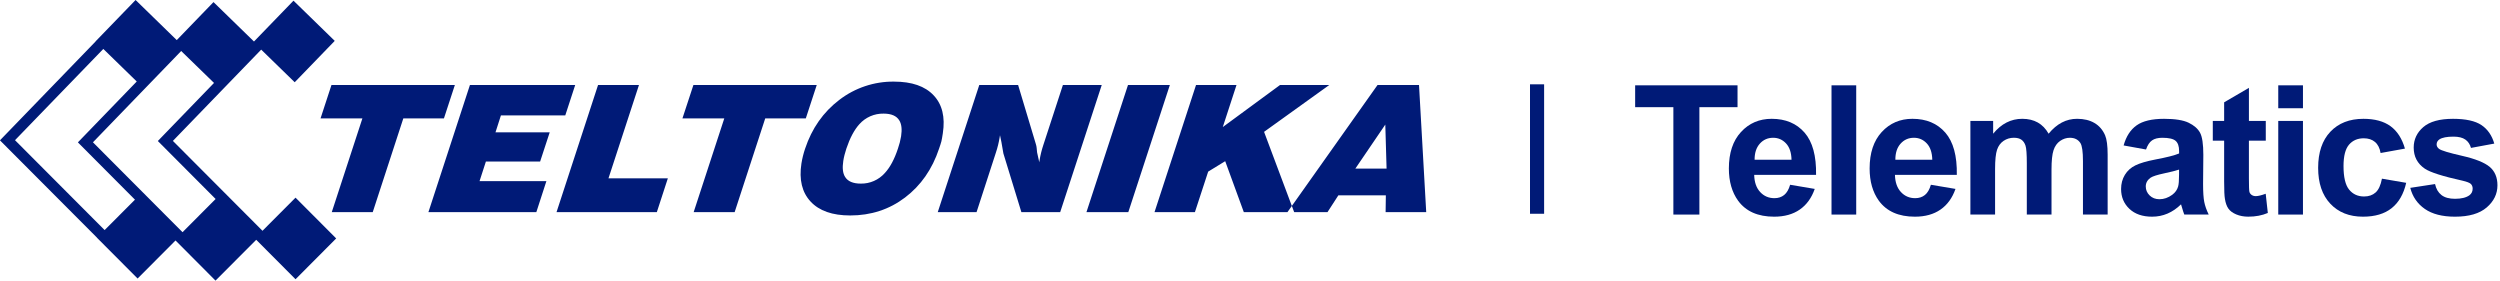
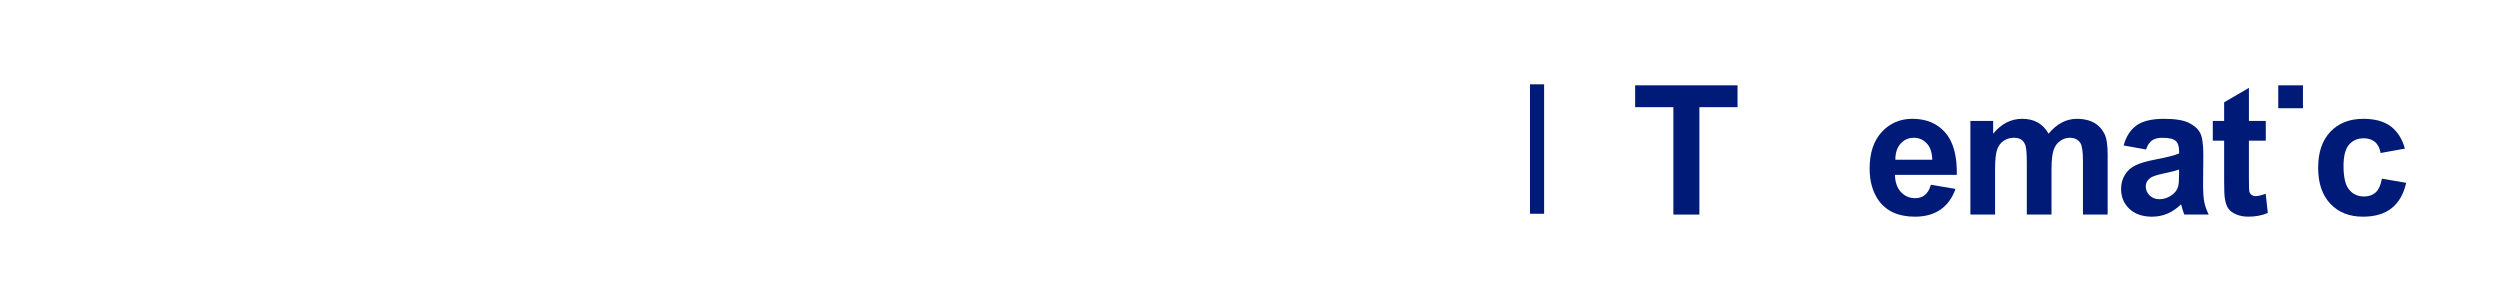
<svg xmlns="http://www.w3.org/2000/svg" width="294" height="33" viewBox="0 0 294 33" fill="none">
  <path d="M181.588 9.916H179.928V25.138H181.588V9.916Z" fill="#001A77" />
-   <path d="M57.141 18.996L56.393 21.305H64.255L63.073 24.946H50.381L55.264 9.994H67.644L66.476 13.571H58.908L58.269 15.564H64.645L63.519 18.995L57.141 18.996ZM34.755 23.245L39.535 28.04L34.755 32.839L29.973 28.04L29.978 28.038L18.569 16.59L18.584 16.579L18.574 16.57L25.169 9.753L21.307 5.998L10.931 16.734L21.466 27.307L25.372 23.386L30.148 28.183L25.344 33L20.642 28.279L16.183 32.755L11.405 27.96L11.412 27.955L0 16.509L0.013 16.494L0.008 16.49L11.245 4.874L11.238 4.865L15.945 0L20.786 4.716L25.107 0.246L29.868 4.882L34.514 0.08L39.365 4.807L34.658 9.672L30.716 5.835L20.332 16.571L30.869 27.141L34.755 23.245ZM16.081 9.584L12.15 5.755L1.765 16.486L12.304 27.056L15.872 23.482L9.168 16.75L9.178 16.741L9.168 16.734L16.081 9.584ZM75.143 9.994H70.332L65.448 24.946H77.244L78.538 20.974H71.556L75.143 9.994ZM53.492 9.994H38.981L37.696 13.924H42.618L39.016 24.946H43.834L47.43 13.924H52.206L53.492 9.994ZM124.998 9.994L122.7 17.041C122.505 17.626 122.356 18.224 122.256 18.833L122.219 19.084L121.961 17.917C121.937 17.751 121.924 17.583 121.912 17.41C121.899 17.25 121.867 17.094 121.816 16.942L119.73 9.996H115.162L110.28 24.948H114.843L117.119 17.941C117.313 17.358 117.461 16.758 117.559 16.149L117.6 15.903C117.664 16.189 117.718 16.459 117.767 16.712C117.912 17.558 117.994 18.002 117.998 18.042L120.114 24.946H124.679L129.565 9.994H124.998ZM162.948 24.946L162.975 22.97H157.392L156.114 24.946H152.194L151.922 24.219L161.998 9.996H166.876L167.723 24.948H162.948V24.946ZM163.061 19.826L162.911 14.651L159.39 19.826H163.061ZM156.326 9.994H150.534L143.799 14.942L145.413 9.994H140.653L135.771 24.946H140.521L142.081 20.182L144.084 18.955L146.273 24.946H151.404L151.92 24.219L148.654 15.505L156.326 9.994ZM110.707 16.627C110.653 16.825 110.567 17.11 110.435 17.479C109.628 19.906 108.287 21.823 106.432 23.229C104.579 24.634 102.428 25.338 99.982 25.338C97.888 25.338 96.336 24.793 95.326 23.703C94.316 22.62 93.956 21.129 94.247 19.228C94.343 18.633 94.488 18.048 94.682 17.479C95.476 15.094 96.816 13.184 98.703 11.746C100.548 10.33 102.812 9.572 105.135 9.598C107.233 9.598 108.787 10.135 109.794 11.211C110.809 12.282 111.168 13.77 110.878 15.666C110.811 16.114 110.753 16.432 110.707 16.627ZM105.97 16.023C106.093 15.204 106.024 14.584 105.752 14.151C105.43 13.628 104.818 13.361 103.916 13.361C102.826 13.339 101.781 13.794 101.056 14.611C100.458 15.275 99.95 16.231 99.533 17.477C99.456 17.714 99.383 17.956 99.319 18.205C99.255 18.445 99.206 18.688 99.169 18.932C99.043 19.751 99.11 20.374 99.383 20.806C99.705 21.329 100.321 21.592 101.223 21.592C102.302 21.613 103.338 21.159 104.056 20.35C104.673 19.682 105.186 18.723 105.597 17.476C105.763 17.004 105.887 16.518 105.97 16.023ZM132.653 9.994L127.767 24.946H132.689L137.575 9.994H132.653ZM96.049 9.994H81.546L80.254 13.924H85.176L81.575 24.946H86.394L89.99 13.924H94.762L96.049 9.994Z" fill="#001A77" />
  <path d="M196.789 25.233V12.604H192.294V10.034H204.333V12.604H199.848V25.233H196.789Z" fill="#001A77" />
-   <path d="M210.519 21.728L213.413 22.216C213.041 23.28 212.454 24.091 211.65 24.647C210.847 25.204 209.844 25.482 208.637 25.482C206.728 25.482 205.317 24.857 204.401 23.605C203.677 22.603 203.315 21.338 203.315 19.81C203.315 17.984 203.79 16.557 204.742 15.522C205.693 14.49 206.894 13.972 208.349 13.972C209.982 13.972 211.27 14.512 212.215 15.594C213.158 16.677 213.61 18.333 213.569 20.566H206.293C206.314 21.429 206.548 22.102 206.996 22.584C207.444 23.065 208.002 23.305 208.671 23.305C209.125 23.305 209.507 23.18 209.818 22.93C210.126 22.683 210.36 22.281 210.519 21.728ZM210.683 18.784C210.663 17.939 210.446 17.299 210.032 16.86C209.619 16.421 209.115 16.202 208.523 16.202C207.888 16.202 207.366 16.434 206.952 16.897C206.539 17.361 206.335 17.989 206.341 18.784H210.683Z" fill="#001A77" />
-   <path d="M215.386 25.233V10.034H218.291V25.233H215.386Z" fill="#001A77" />
  <path d="M227.072 21.728L229.965 22.216C229.594 23.28 229.006 24.091 228.203 24.647C227.4 25.204 226.396 25.482 225.19 25.482C223.281 25.482 221.869 24.857 220.953 23.605C220.23 22.603 219.868 21.338 219.868 19.81C219.868 17.984 220.343 16.557 221.294 15.522C222.245 14.49 223.447 13.972 224.901 13.972C226.535 13.972 227.822 14.512 228.767 15.594C229.71 16.677 230.163 18.333 230.121 20.566H222.846C222.867 21.429 223.101 22.102 223.549 22.584C223.996 23.065 224.554 23.305 225.223 23.305C225.677 23.305 226.06 23.18 226.371 22.93C226.681 22.681 226.912 22.281 227.072 21.728ZM227.237 18.784C227.217 17.939 227 17.299 226.586 16.86C226.173 16.421 225.669 16.202 225.077 16.202C224.443 16.202 223.92 16.434 223.506 16.897C223.093 17.361 222.889 17.989 222.895 18.784H227.237Z" fill="#001A77" />
  <path d="M231.717 14.221H234.394V15.724C235.351 14.555 236.492 13.972 237.815 13.972C238.517 13.972 239.128 14.117 239.644 14.407C240.16 14.698 240.584 15.136 240.915 15.724C241.398 15.137 241.918 14.698 242.475 14.407C243.033 14.116 243.629 13.972 244.263 13.972C245.069 13.972 245.751 14.136 246.309 14.464C246.867 14.792 247.284 15.275 247.56 15.911C247.759 16.381 247.859 17.142 247.859 18.192V25.232H244.956V18.939C244.956 17.847 244.856 17.142 244.657 16.824C244.387 16.41 243.975 16.202 243.417 16.202C243.011 16.202 242.628 16.326 242.27 16.574C241.911 16.824 241.653 17.188 241.495 17.668C241.336 18.149 241.258 18.907 241.258 19.944V25.232H238.353V19.198C238.353 18.127 238.302 17.434 238.199 17.124C238.095 16.814 237.936 16.582 237.717 16.429C237.501 16.277 237.206 16.2 236.833 16.2C236.385 16.2 235.982 16.322 235.624 16.563C235.265 16.805 235.009 17.155 234.854 17.61C234.7 18.066 234.621 18.824 234.621 19.88V25.231H231.718V14.221H231.717Z" fill="#001A77" />
  <path d="M252.373 17.581L249.738 17.105C250.034 16.04 250.544 15.252 251.268 14.741C251.991 14.229 253.067 13.973 254.493 13.973C255.788 13.973 256.752 14.127 257.386 14.435C258.02 14.742 258.467 15.134 258.725 15.607C258.983 16.08 259.112 16.95 259.112 18.215L259.082 21.615C259.082 22.582 259.128 23.297 259.222 23.755C259.314 24.216 259.488 24.708 259.745 25.232H256.872C256.795 25.039 256.703 24.753 256.593 24.372C256.545 24.2 256.51 24.086 256.489 24.03C255.994 24.515 255.463 24.878 254.897 25.119C254.332 25.36 253.729 25.482 253.089 25.482C251.959 25.482 251.069 25.175 250.417 24.559C249.765 23.944 249.44 23.167 249.44 22.227C249.44 21.605 249.588 21.05 249.885 20.563C250.181 20.075 250.595 19.703 251.131 19.444C251.666 19.185 252.434 18.958 253.441 18.764C254.799 18.509 255.739 18.27 256.263 18.048V17.759C256.263 17.199 256.124 16.8 255.85 16.561C255.575 16.323 255.055 16.203 254.29 16.203C253.774 16.203 253.371 16.306 253.081 16.509C252.786 16.712 252.552 17.07 252.373 17.581ZM256.258 19.944C255.887 20.069 255.297 20.218 254.491 20.39C253.685 20.563 253.157 20.732 252.91 20.898C252.531 21.169 252.342 21.511 252.342 21.925C252.342 22.332 252.493 22.686 252.796 22.983C253.098 23.28 253.484 23.429 253.953 23.429C254.477 23.429 254.975 23.256 255.45 22.911C255.802 22.649 256.032 22.328 256.143 21.947C256.22 21.698 256.257 21.225 256.257 20.528V19.944H256.258Z" fill="#001A77" />
  <path d="M266.456 14.22V16.542H264.472V20.98C264.472 21.878 264.491 22.403 264.529 22.552C264.567 22.7 264.653 22.823 264.787 22.919C264.921 23.015 265.085 23.065 265.278 23.065C265.547 23.065 265.936 22.972 266.446 22.785L266.695 25.045C266.019 25.335 265.254 25.48 264.4 25.48C263.876 25.48 263.404 25.392 262.985 25.216C262.565 25.041 262.257 24.812 262.059 24.532C261.863 24.252 261.726 23.874 261.652 23.397C261.589 23.058 261.559 22.374 261.559 21.345V16.544H260.225V14.22H261.559V12.033L264.473 10.332V14.22H266.456Z" fill="#001A77" />
-   <path d="M267.923 12.729V10.034H270.828V12.729H267.923ZM267.923 25.233V14.222H270.828V25.233H267.923Z" fill="#001A77" />
+   <path d="M267.923 12.729V10.034H270.828V12.729H267.923ZM267.923 25.233V14.222H270.828H267.923Z" fill="#001A77" />
  <path d="M282.821 17.476L279.958 17.994C279.861 17.42 279.642 16.988 279.301 16.697C278.96 16.407 278.518 16.263 277.974 16.263C277.251 16.263 276.674 16.514 276.244 17.014C275.814 17.516 275.598 18.354 275.598 19.529C275.598 20.835 275.817 21.759 276.255 22.297C276.693 22.836 277.279 23.106 278.017 23.106C278.569 23.106 279.019 22.95 279.372 22.635C279.724 22.32 279.971 21.779 280.116 21.012L282.968 21.5C282.671 22.814 282.103 23.805 281.263 24.476C280.422 25.148 279.295 25.482 277.883 25.482C276.277 25.482 274.998 24.973 274.045 23.958C273.09 22.942 272.614 21.536 272.614 19.738C272.614 17.92 273.092 16.506 274.051 15.492C275.009 14.48 276.304 13.973 277.938 13.973C279.274 13.973 280.337 14.263 281.126 14.84C281.915 15.417 282.477 16.293 282.821 17.476Z" fill="#001A77" />
-   <path d="M283.448 22.091L286.362 21.645C286.486 22.213 286.738 22.643 287.116 22.937C287.493 23.231 288.026 23.378 288.708 23.378C289.458 23.378 290.024 23.239 290.403 22.964C290.658 22.77 290.785 22.512 290.785 22.185C290.785 21.965 290.717 21.781 290.578 21.636C290.433 21.498 290.11 21.37 289.606 21.252C287.264 20.734 285.779 20.261 285.153 19.832C284.284 19.238 283.851 18.413 283.851 17.354C283.851 16.4 284.227 15.599 284.977 14.948C285.728 14.3 286.893 13.973 288.47 13.973C289.973 13.973 291.088 14.22 291.818 14.709C292.548 15.2 293.051 15.925 293.327 16.886L290.588 17.394C290.47 16.966 290.248 16.638 289.922 16.41C289.595 16.181 289.128 16.068 288.521 16.068C287.756 16.068 287.208 16.175 286.878 16.389C286.658 16.541 286.547 16.737 286.547 16.98C286.547 17.188 286.642 17.364 286.837 17.509C287.098 17.703 288.003 17.976 289.55 18.328C291.098 18.68 292.176 19.113 292.79 19.625C293.395 20.142 293.7 20.865 293.7 21.791C293.7 22.799 293.279 23.667 292.439 24.393C291.598 25.119 290.355 25.482 288.709 25.482C287.215 25.482 286.031 25.178 285.159 24.569C284.286 23.962 283.715 23.135 283.448 22.091Z" fill="#001A77" />
</svg>